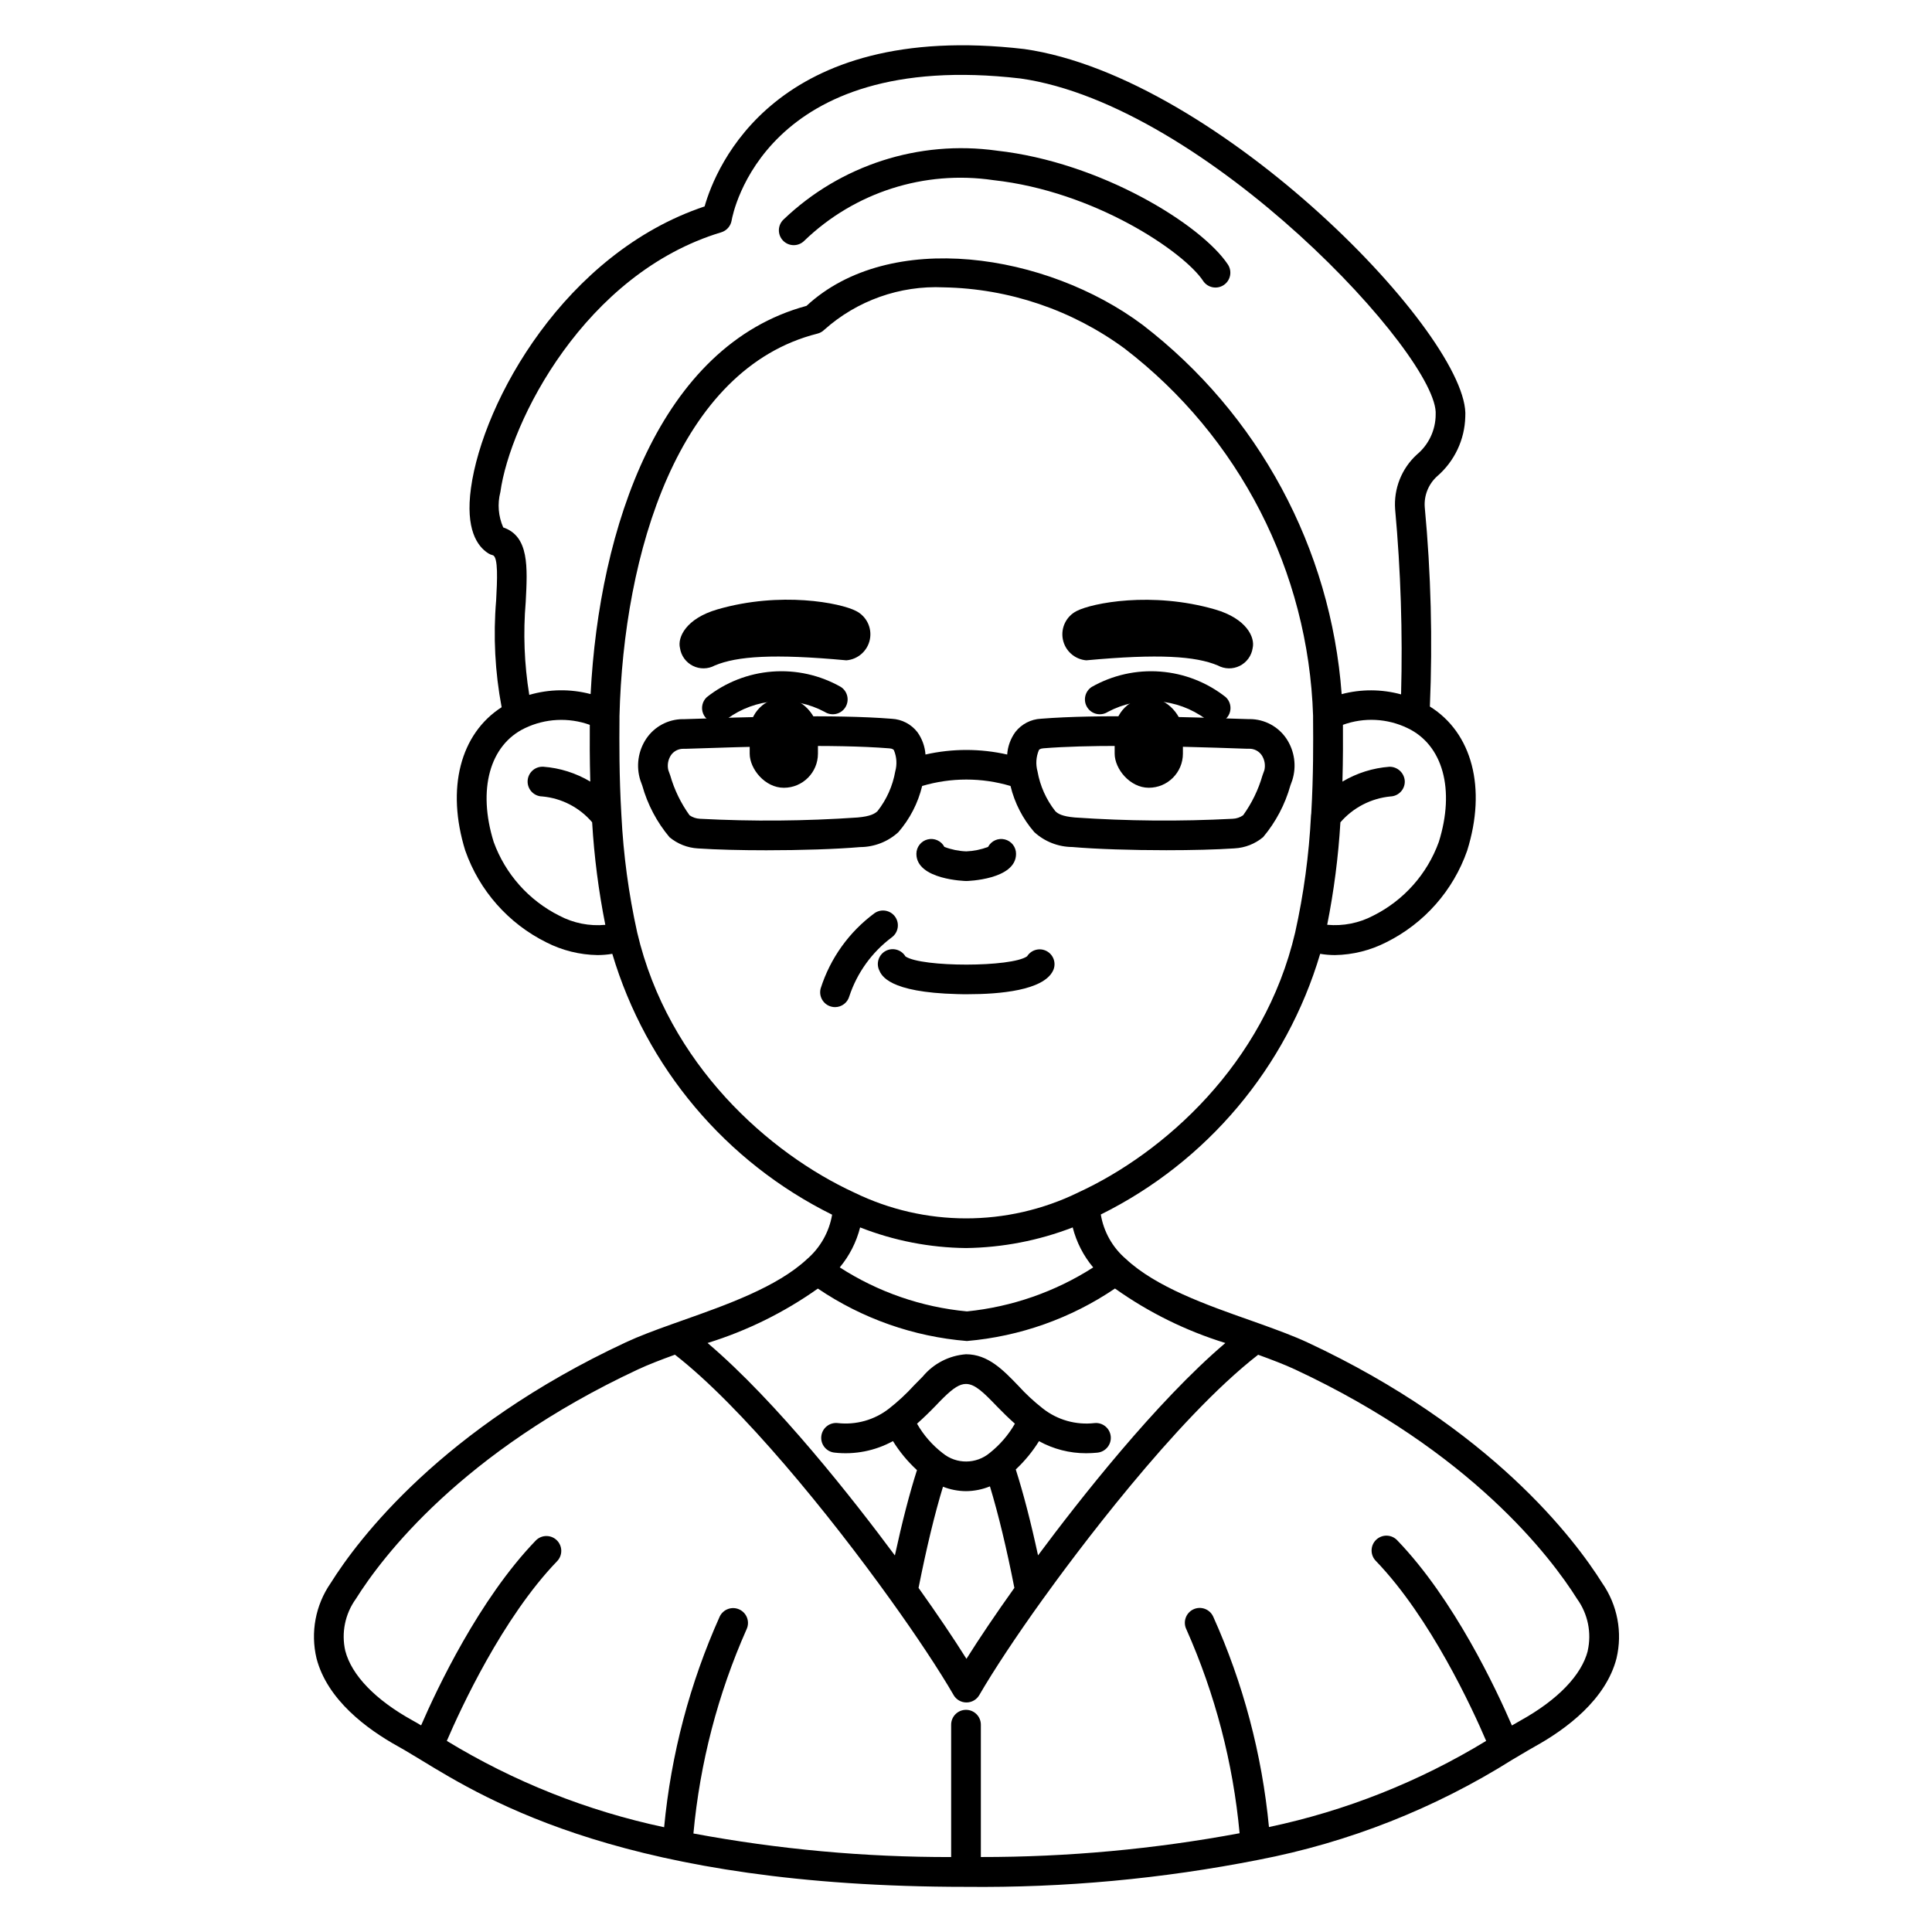
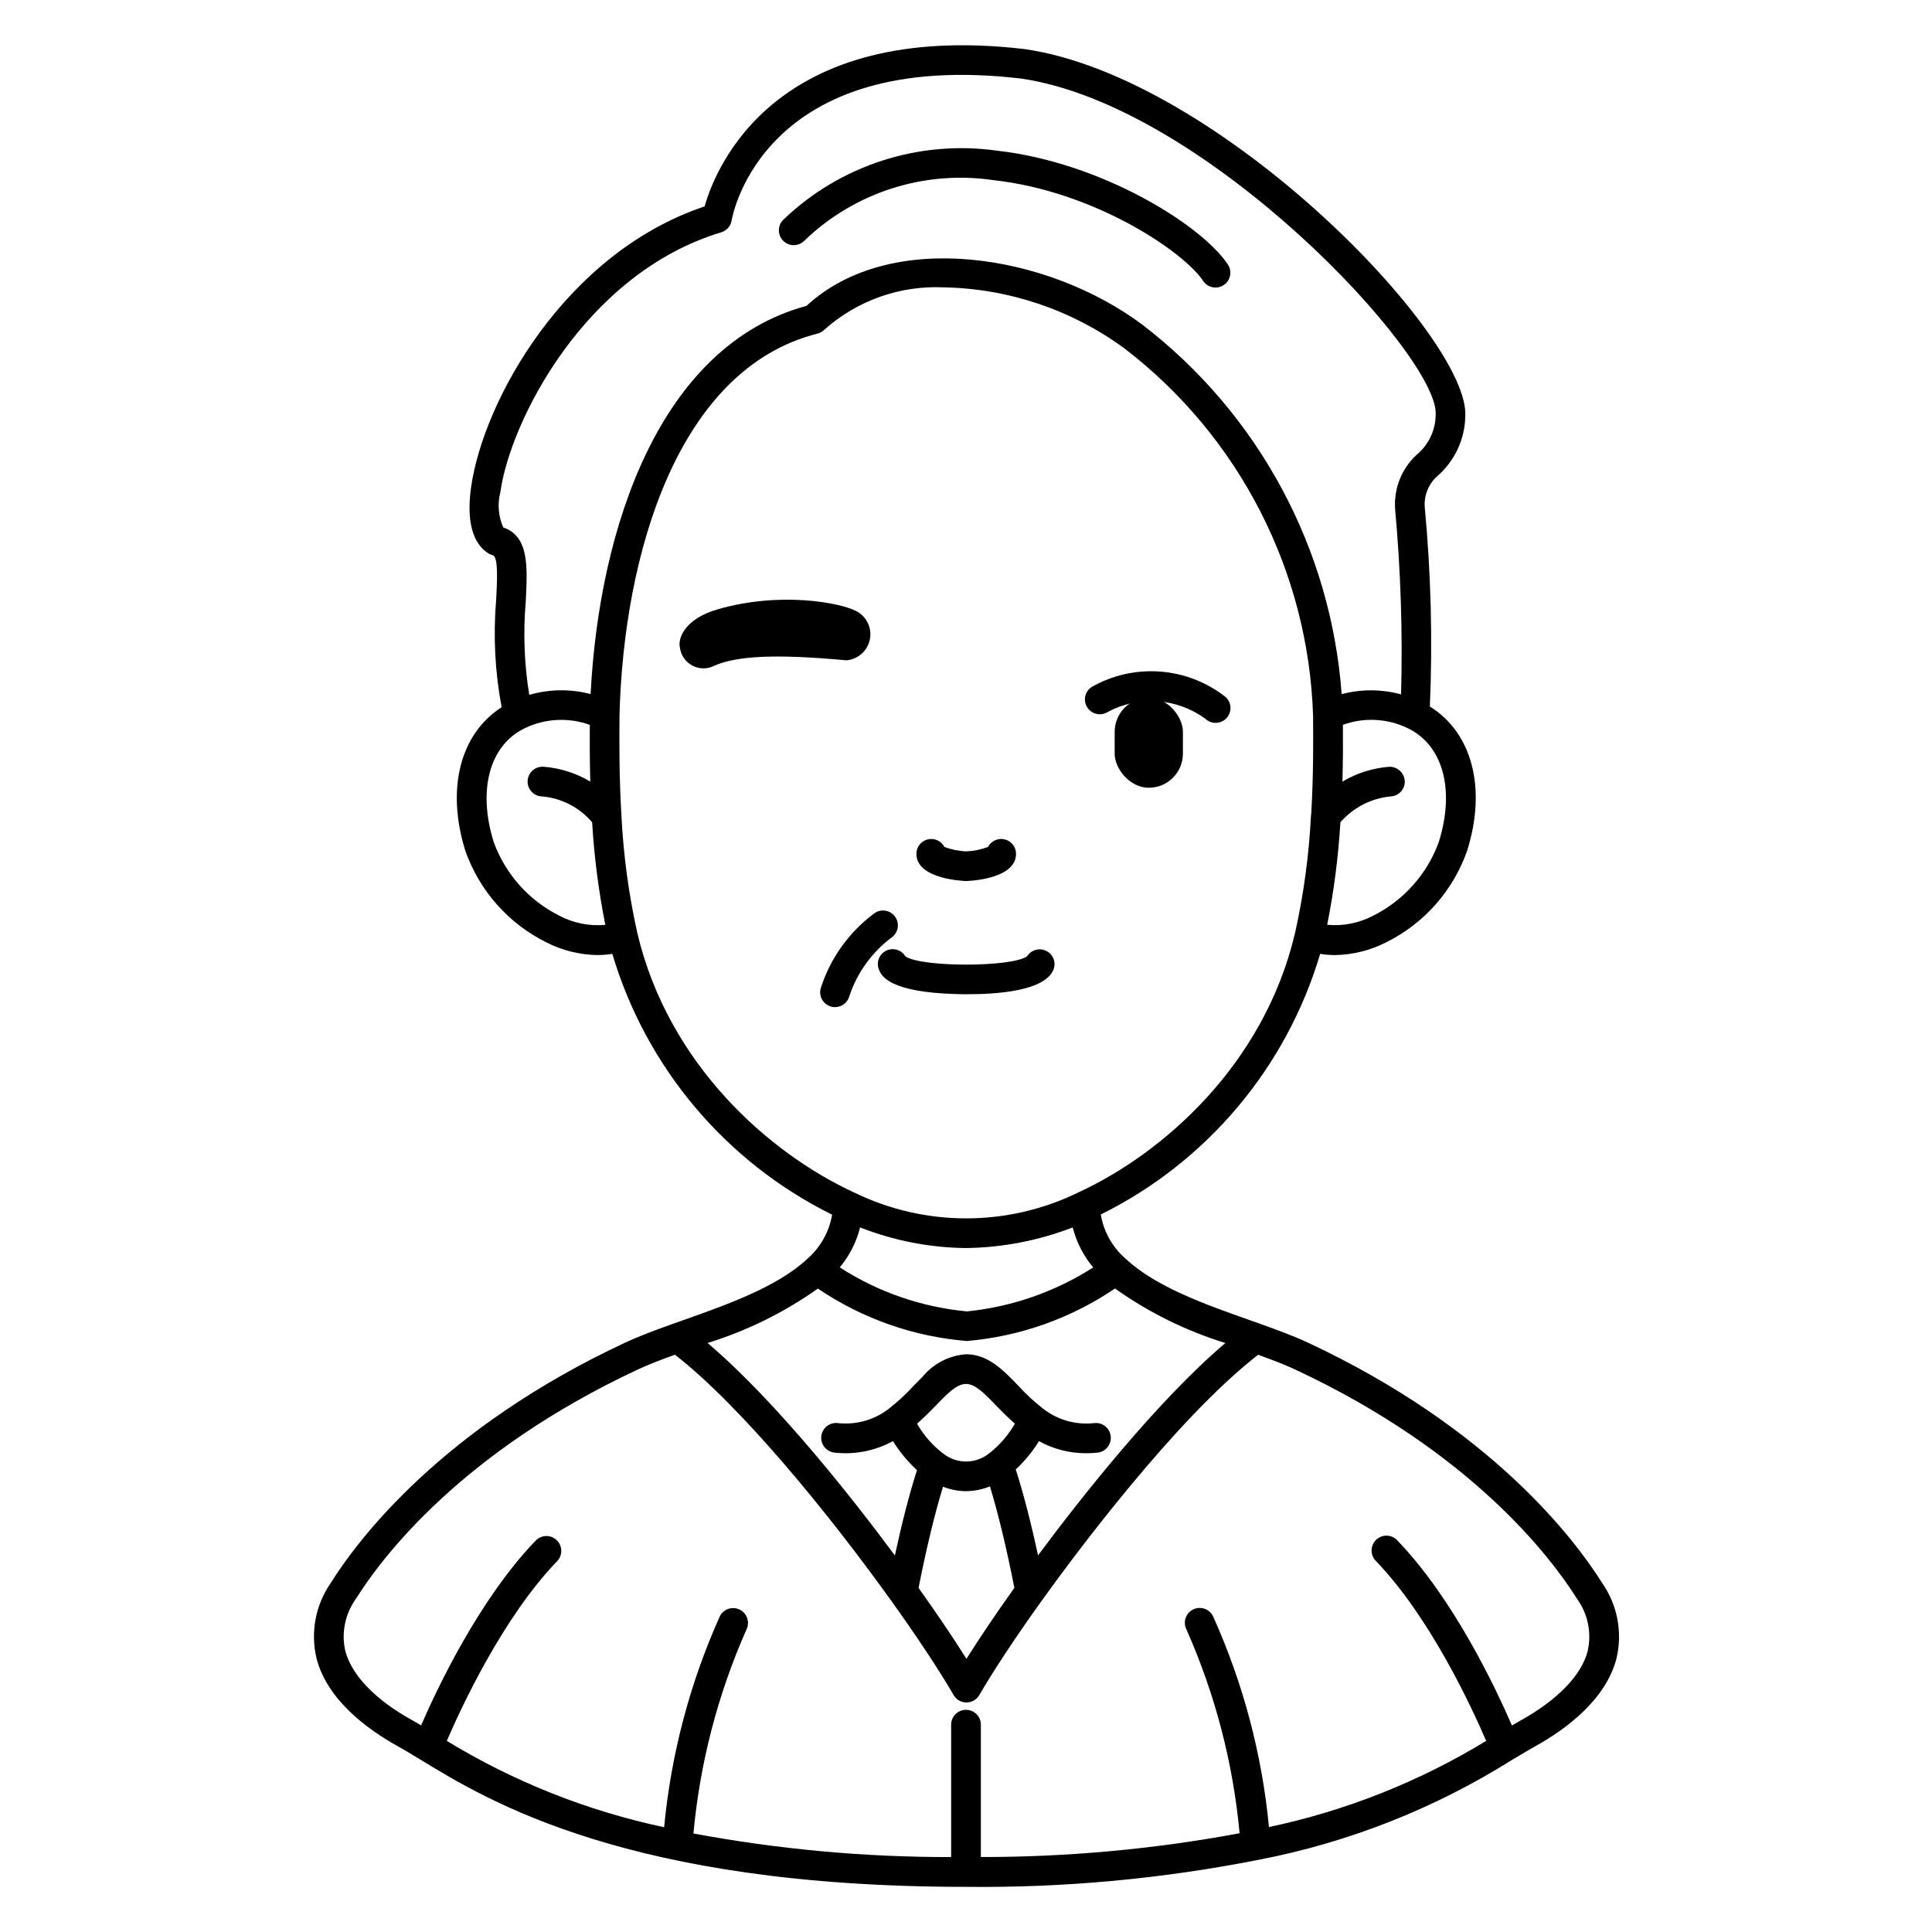
<svg xmlns="http://www.w3.org/2000/svg" fill="#000000" width="800px" height="800px" version="1.1" viewBox="144 144 512 512">
  <g>
-     <path d="m351.72 352.77c-4.992 0-9.043-4.992-9.043-9.043v-5.777c0-4.992 4.047-9.043 9.043-9.043 4.992 0 9.043 4.992 9.043 9.043v5.777c0 4.992-4.047 9.043-9.043 9.043z" />
    <path d="m333.43 320.36c5.879-2.477 15.641-3.148 34.844-1.371v0.004c3.098-0.242 5.656-2.516 6.258-5.566 0.598-3.051-0.91-6.125-3.688-7.519-4.098-2.133-19.977-5.266-36.703-0.418-8.363 2.422-10.629 7.43-9.941 10.234 0.293 2.039 1.566 3.805 3.406 4.727 1.84 0.926 4.012 0.891 5.824-0.09z" />
    <path d="m448.44 328.9c4.992 0 9.043 4.992 9.043 9.043v5.777c0 4.992-4.047 9.043-9.043 9.043-4.992 0-9.043-4.992-9.043-9.043v-5.777c0-4.992 4.047-9.043 9.043-9.043z" />
-     <path d="m466.74 320.36c-5.883-2.477-15.641-3.148-34.848-1.371l-0.004 0.004c-3.082-0.254-5.625-2.523-6.223-5.562-0.594-3.035 0.895-6.098 3.652-7.5 4.098-2.133 19.977-5.266 36.703-0.418 8.367 2.422 10.629 7.43 9.945 10.234h0.004c-0.301 2.031-1.574 3.789-3.414 4.711-1.84 0.918-4.008 0.883-5.816-0.098z" />
-     <path d="m484.9 339.73c-2.172-3.207-5.781-5.137-9.656-5.16h-0.539c-16.664-0.559-39.5-1.324-54.84-0.098-2.676 0.129-5.164 1.426-6.805 3.543-1.254 1.742-2 3.801-2.148 5.941-7.129-1.613-14.523-1.613-21.648 0-0.152-2.137-0.895-4.191-2.144-5.93-1.641-2.117-4.125-3.41-6.797-3.543-15.352-1.223-38.18-0.461-54.848 0.098h-0.543c-3.871 0.023-7.484 1.953-9.652 5.16-2.188 3.258-2.769 7.336-1.574 11.07l0.496 1.363c1.406 5.027 3.867 9.699 7.227 13.699 2.129 1.773 4.773 2.816 7.543 2.969 4.875 0.328 11.387 0.488 18.105 0.488 9.094 0 18.574-0.293 24.922-0.848v0.004c3.727-0.027 7.309-1.43 10.062-3.938 3.059-3.519 5.227-7.723 6.32-12.258 7.641-2.269 15.777-2.269 23.414 0 1.094 4.527 3.258 8.723 6.312 12.238 2.75 2.508 6.332 3.91 10.055 3.938 6.352 0.555 15.836 0.848 24.926 0.848 6.719 0 13.23-0.16 18.105-0.488v-0.004c2.773-0.148 5.422-1.195 7.551-2.977 3.356-4 5.816-8.664 7.223-13.691l0.496-1.367c1.191-3.731 0.617-7.805-1.562-11.059zm-113.59 20.91c-13.918 0.961-27.883 1.078-41.816 0.344-0.988-0.043-1.941-0.363-2.754-0.926-2.301-3.195-4.031-6.762-5.117-10.543l-0.516-1.43c-0.316-1.359-0.062-2.789 0.707-3.957 0.766-1.102 2.043-1.738 3.387-1.688h0.543c16.477-0.555 39.051-1.312 53.957-0.117 0.855 0.062 1.059 0.34 1.18 0.469h0.004c0.754 1.789 0.883 3.777 0.363 5.648-0.676 3.852-2.301 7.477-4.723 10.547-0.699 0.637-1.828 1.355-5.215 1.652zm107.77-12.559-0.516 1.434c-1.09 3.781-2.82 7.344-5.117 10.535-0.816 0.574-1.781 0.898-2.777 0.934-13.934 0.73-27.902 0.613-41.824-0.344-3.383-0.293-4.512-1.008-5.172-1.668-2.422-3.07-4.043-6.695-4.723-10.547-0.516-1.871-0.387-3.859 0.367-5.644 0.102-0.129 0.309-0.395 1.18-0.473 5.805-0.465 12.77-0.633 20.074-0.633 11.469 0 23.801 0.395 33.852 0.75h0.543c1.34-0.051 2.617 0.586 3.383 1.688 0.777 1.164 1.043 2.598 0.73 3.961z" />
    <path d="m400.08 377.48c-0.133 0-13.227-0.312-13.227-7.203 0-1.812 1.23-3.391 2.988-3.824 1.762-0.438 3.59 0.383 4.434 1.988 1.855 0.707 3.816 1.109 5.805 1.18 1.973-0.078 3.918-0.477 5.766-1.18 0.844-1.605 2.672-2.426 4.43-1.988 1.758 0.434 2.992 2.012 2.988 3.824 0 6.887-13.055 7.203-13.184 7.203z" />
    <path d="m400.49 407.48c-0.996 0-1.945 0-2.824-0.035-18.215-0.465-20.074-4.934-20.699-6.398h-0.004c-0.828-1.906-0.031-4.129 1.816-5.074 1.852-0.945 4.117-0.289 5.18 1.496 4.328 2.902 28.137 2.883 32.234-0.039 1.113-1.766 3.406-2.359 5.234-1.352 1.824 1.012 2.547 3.266 1.645 5.148-2.523 5.273-14.219 6.254-22.582 6.254z" />
-     <path d="m333.99 335.57c-1.617 0-3.07-0.988-3.664-2.488-0.594-1.504-0.207-3.219 0.973-4.32 4.977-3.941 11.016-6.301 17.348-6.785 6.328-0.488 12.656 0.93 18.176 4.062 1.828 1.18 2.356 3.617 1.18 5.445-1.18 1.828-3.617 2.356-5.445 1.176-4.047-2.16-8.625-3.137-13.199-2.809-4.578 0.324-8.973 1.938-12.672 4.652-0.73 0.684-1.695 1.066-2.695 1.066z" />
    <path d="m365.29 410.9c-0.344 0-0.688-0.047-1.023-0.141-2.098-0.562-3.34-2.719-2.781-4.816 2.539-7.996 7.543-14.984 14.301-19.961 1.781-1.219 4.211-0.777 5.449 0.992 1.238 1.77 0.816 4.207-0.941 5.461-5.231 3.918-9.141 9.34-11.203 15.543-0.461 1.723-2.019 2.918-3.801 2.922z" />
    <path d="m466.16 335.57c-1.004 0-1.969-0.383-2.699-1.066-3.699-2.715-8.09-4.328-12.668-4.652-4.578-0.328-9.152 0.648-13.203 2.809-0.875 0.566-1.941 0.762-2.965 0.539-1.02-0.219-1.91-0.836-2.477-1.715-1.18-1.828-0.652-4.266 1.176-5.445 5.519-3.133 11.852-4.551 18.18-4.062 6.328 0.484 12.371 2.844 17.348 6.785 1.18 1.102 1.562 2.816 0.969 4.32-0.594 1.5-2.047 2.488-3.66 2.488z" />
    <path d="m357.14 207.81c13.309-12.84 31.824-18.773 50.117-16.07 26.801 2.953 50.434 18.953 55.586 26.703h-0.004c1.203 1.812 3.648 2.305 5.457 1.102 1.812-1.203 2.305-3.648 1.102-5.457-7.016-10.551-33.723-27.137-61.285-30.168v-0.004c-20.602-2.863-41.383 3.844-56.422 18.215-0.781 0.715-1.242 1.715-1.277 2.773-0.035 1.059 0.359 2.09 1.094 2.856s1.746 1.199 2.805 1.211c1.059 0.008 2.078-0.41 2.828-1.16z" />
    <path d="m568.61 563.54c-7.281-11.609-29.461-41.082-78.109-63.781-3.621-1.688-7.953-3.277-12.469-4.902l-2.539-0.902c-11.809-4.156-25.164-8.879-33.113-16.316-3.539-3.023-5.894-7.195-6.656-11.785 28.137-13.945 49.199-38.973 58.137-69.078 1.293 0.219 2.602 0.328 3.91 0.332 4.738-0.078 9.398-1.242 13.617-3.402 10.031-4.984 17.719-13.688 21.422-24.262 5.207-16.605 1.316-31.238-9.879-38.207v0.004c0.746-17.633 0.293-35.293-1.359-52.859-0.223-3.07 0.98-6.074 3.262-8.145 4.617-3.973 7.336-9.719 7.481-15.809 1.457-20.859-65.176-90.07-116.87-97.43-66.125-7.719-81.789 31.383-84.715 41.703-36.922 12.348-58.734 51.516-61.918 74.637-1.504 10.934 1.664 15.441 4.586 17.297v0.004c0.363 0.23 0.762 0.398 1.18 0.5 1.516 0.375 1.18 6.801 0.906 11.969-0.797 9.461-0.305 18.988 1.457 28.316-10.957 7.023-14.758 21.543-9.629 38.035l0.004-0.004c3.723 10.586 11.426 19.301 21.477 24.285 4.207 2.144 8.848 3.297 13.57 3.367 1.309-0.004 2.617-0.113 3.906-0.332 8.969 30.137 30.074 55.184 58.254 69.133-0.785 4.586-3.141 8.75-6.664 11.785-7.902 7.359-21.215 12.07-32.957 16.223l-2.641 0.938c-4.973 1.773-8.992 3.285-12.465 4.902-48.711 22.73-70.891 52.18-78.164 63.785-4.023 5.812-5.387 13.062-3.75 19.938 2.836 10.973 13.328 18.75 21.648 23.355 1.113 0.605 2.344 1.352 3.703 2.172l2.191 1.316c17.902 10.941 55.156 33.715 144.58 33.715 26.023 0.277 52.004-2.125 77.539-7.168 23.863-4.59 46.664-13.586 67.234-26.523l1.828-1.082c1.539-0.914 2.926-1.738 4.188-2.445 8.301-4.606 18.789-12.395 21.609-23.367h-0.004c1.625-6.875 0.246-14.113-3.785-19.91zm-162.31-34.508c-3.598 3.012-8.824 3.047-12.457 0.086-2.769-2.133-5.086-4.789-6.82-7.824 1.762-1.574 3.41-3.172 4.852-4.672 0.738-0.789 1.469-1.527 2.176-2.227 2.656-2.617 4.328-3.633 5.938-3.633 2.383 0 4.648 2.234 8.145 5.879 1.434 1.492 3.066 3.086 4.82 4.648h0.008c-1.711 2.981-3.973 5.606-6.66 7.742zm-12.398 8.961c1.941 0.766 4.012 1.164 6.102 1.18 2.172-0.02 4.324-0.449 6.34-1.27 2.25 7.422 4.457 16.594 6.477 26.902-4.863 6.816-9.238 13.293-12.699 18.801-3.465-5.512-7.84-11.992-12.695-18.797 2.106-10.609 4.277-19.602 6.477-26.816zm25.191 18.207c-1.871-8.688-3.867-16.41-5.902-22.777h-0.004c2.371-2.219 4.445-4.742 6.16-7.5 3.828 2.109 8.129 3.211 12.496 3.199 0.984 0 1.969-0.055 2.992-0.152v-0.004c2.164-0.215 3.742-2.148 3.523-4.312-0.215-2.164-2.144-3.742-4.309-3.523-4.91 0.57-9.844-0.828-13.719-3.891-2.336-1.828-4.508-3.848-6.5-6.043-3.938-4.082-7.969-8.305-13.828-8.305h0.004c-4.465 0.324-8.605 2.457-11.465 5.902-0.762 0.75-1.539 1.555-2.332 2.363h0.004c-2.008 2.203-4.195 4.234-6.539 6.078-3.875 3.059-8.805 4.457-13.711 3.887-1.039-0.105-2.078 0.207-2.887 0.871-0.809 0.66-1.32 1.613-1.426 2.652-0.219 2.164 1.359 4.098 3.523 4.312 5.348 0.602 10.754-0.465 15.473-3.051 1.758 2.844 3.902 5.43 6.363 7.688-1.992 6.219-3.938 13.777-5.856 22.613-10.766-14.508-31.238-40.691-49.641-56.301 10.445-3.231 20.312-8.098 29.234-14.422 11.746 7.957 25.352 12.746 39.492 13.898 14.055-1.207 27.566-6 39.246-13.914 8.918 6.34 18.793 11.215 29.25 14.441-18.336 15.586-38.848 41.758-49.648 56.289zm-19.09-81.453c9.676-0.129 19.254-1.98 28.277-5.469 0.988 3.898 2.844 7.523 5.43 10.605-10.082 6.457-21.543 10.449-33.457 11.652-12.008-1.125-23.57-5.125-33.707-11.664 2.566-3.082 4.41-6.703 5.394-10.594 8.945 3.516 18.453 5.367 28.062 5.469zm125.3-107.63c-3.07 8.5-9.293 15.496-17.379 19.539-3.746 1.977-7.988 2.82-12.203 2.422 1.785-8.961 2.957-18.035 3.5-27.156 3.383-3.906 8.137-6.359 13.277-6.856 2.164-0.086 3.856-1.898 3.785-4.062-0.117-2.152-1.91-3.828-4.062-3.805-4.402 0.328-8.672 1.676-12.461 3.938 0.168-6 0.156-11.207 0.133-15.051 5.598-2.031 11.781-1.715 17.141 0.879 9.359 4.461 12.613 16.297 8.27 30.152zm-248.7-92.699c2.559-18.641 22.363-57.965 58.527-68.852 1.434-0.434 2.5-1.637 2.754-3.113 0.316-1.863 8.66-45.562 76.562-37.652 49.277 7.016 111.09 73.949 110.02 89.078l0.004 0.004c-0.02 4.098-1.852 7.981-5.004 10.598-4.035 3.699-6.148 9.043-5.738 14.5 1.484 16.301 2.012 32.676 1.574 49.039-5.152-1.41-10.582-1.434-15.746-0.066-2.84-38.641-22.023-74.238-52.742-97.855-25.465-19.051-67.039-25.457-89.078-5.043-38.926 10.531-54.965 58.84-57.215 102.88-5.34-1.406-10.961-1.336-16.258 0.215-1.324-8.141-1.641-16.414-0.941-24.629 0.488-9.309 0.914-17.406-5.961-19.75-1.297-2.945-1.566-6.238-0.762-9.352zm15.641 112.26c-8.094-4.051-14.328-11.051-17.414-19.559-4.309-13.867-1.059-25.707 8.289-30.156 5.383-2.578 11.57-2.891 17.184-0.871-0.027 3.844-0.035 9.055 0.129 15.035-3.793-2.262-8.059-3.609-12.461-3.938h-0.152c-2.172-0.035-3.961 1.699-3.996 3.875-0.035 2.172 1.699 3.965 3.871 4 5.137 0.461 9.887 2.918 13.23 6.848 0.539 9.129 1.707 18.211 3.492 27.18-4.207 0.395-8.438-0.445-12.172-2.414zm20.621 4.441v-0.004c-2.262-10.203-3.66-20.578-4.184-31.02-0.617-10.453-0.555-19.785-0.512-25.363v-0.988c1.07-42.875 15.426-92.008 52.465-101.33 0.676-0.168 1.293-0.516 1.789-1 8.672-7.758 20.043-11.801 31.668-11.262 17.289 0.32 34.051 5.992 47.977 16.242 30.363 23.316 48.68 59.016 49.914 97.277v1.066c0.043 5.828 0.105 14.59-0.484 24.836-0.035 0.176-0.059 0.348-0.066 0.523-0.527 10.441-1.93 20.82-4.199 31.023-8.176 35.031-35.031 58.551-57.445 68.879l-0.078 0.039-0.098 0.047v0.004c-18.703 9.074-40.539 9.059-59.227-0.047-22.418-10.332-49.301-33.867-57.52-68.926zm251.91 190.38c-1.652 6.445-7.973 12.988-17.801 18.449-0.723 0.395-1.496 0.852-2.301 1.324-4.172-9.645-15.352-33.457-30.344-49.023l-0.004-0.008c-0.715-0.781-1.719-1.242-2.777-1.277-1.062-0.031-2.09 0.363-2.856 1.098s-1.199 1.75-1.207 2.809c-0.008 1.062 0.414 2.082 1.168 2.828 14.453 15.02 25.586 39.215 29.195 47.66h-0.004c-17.754 10.812-37.215 18.535-57.555 22.828-1.844-19.277-6.836-38.121-14.785-55.781-0.438-0.953-1.246-1.695-2.234-2.051-0.992-0.359-2.082-0.305-3.031 0.148-0.953 0.453-1.68 1.27-2.023 2.262-0.348 0.996-0.277 2.086 0.188 3.031 7.613 17.121 12.375 35.375 14.102 54.031-22.613 4.215-45.566 6.324-68.57 6.305v-35.07c0-2.176-1.762-3.938-3.934-3.938-2.176 0-3.938 1.762-3.938 3.938v35.078c-22.91 0.043-45.777-2.051-68.301-6.246 1.723-18.68 6.477-36.953 14.078-54.102 0.934-1.965 0.098-4.312-1.867-5.246-1.961-0.934-4.312-0.098-5.246 1.863-7.922 17.684-12.898 36.539-14.727 55.828-20.352-4.32-39.82-12.055-57.59-22.879 3.625-8.438 14.754-32.613 29.23-47.625 1.508-1.566 1.461-4.059-0.102-5.566-1.566-1.508-4.059-1.461-5.566 0.102-14.98 15.527-26.191 39.32-30.375 48.977-0.789-0.48-1.574-0.93-2.277-1.316-9.84-5.438-16.137-11.977-17.812-18.426l-0.004 0.004c-1.086-4.781-0.066-9.797 2.797-13.777 6.902-11.02 28.008-38.988 74.805-60.832 2.715-1.262 5.93-2.504 9.758-3.891 17.566 13.66 40.871 42.262 57.176 65.008 6.805 9.469 12.887 18.648 16.676 25.191l-0.004 0.004c0.703 1.215 2.004 1.961 3.406 1.961 1.406 0 2.703-0.746 3.406-1.961 3.769-6.504 9.84-15.684 16.676-25.191 7.981-11.117 35.234-47.949 57.223-64.996 3.57 1.301 6.953 2.582 9.746 3.883 46.742 21.816 67.859 49.809 74.785 60.836v-0.004c2.859 3.973 3.879 8.984 2.801 13.758z" />
  </g>
</svg>